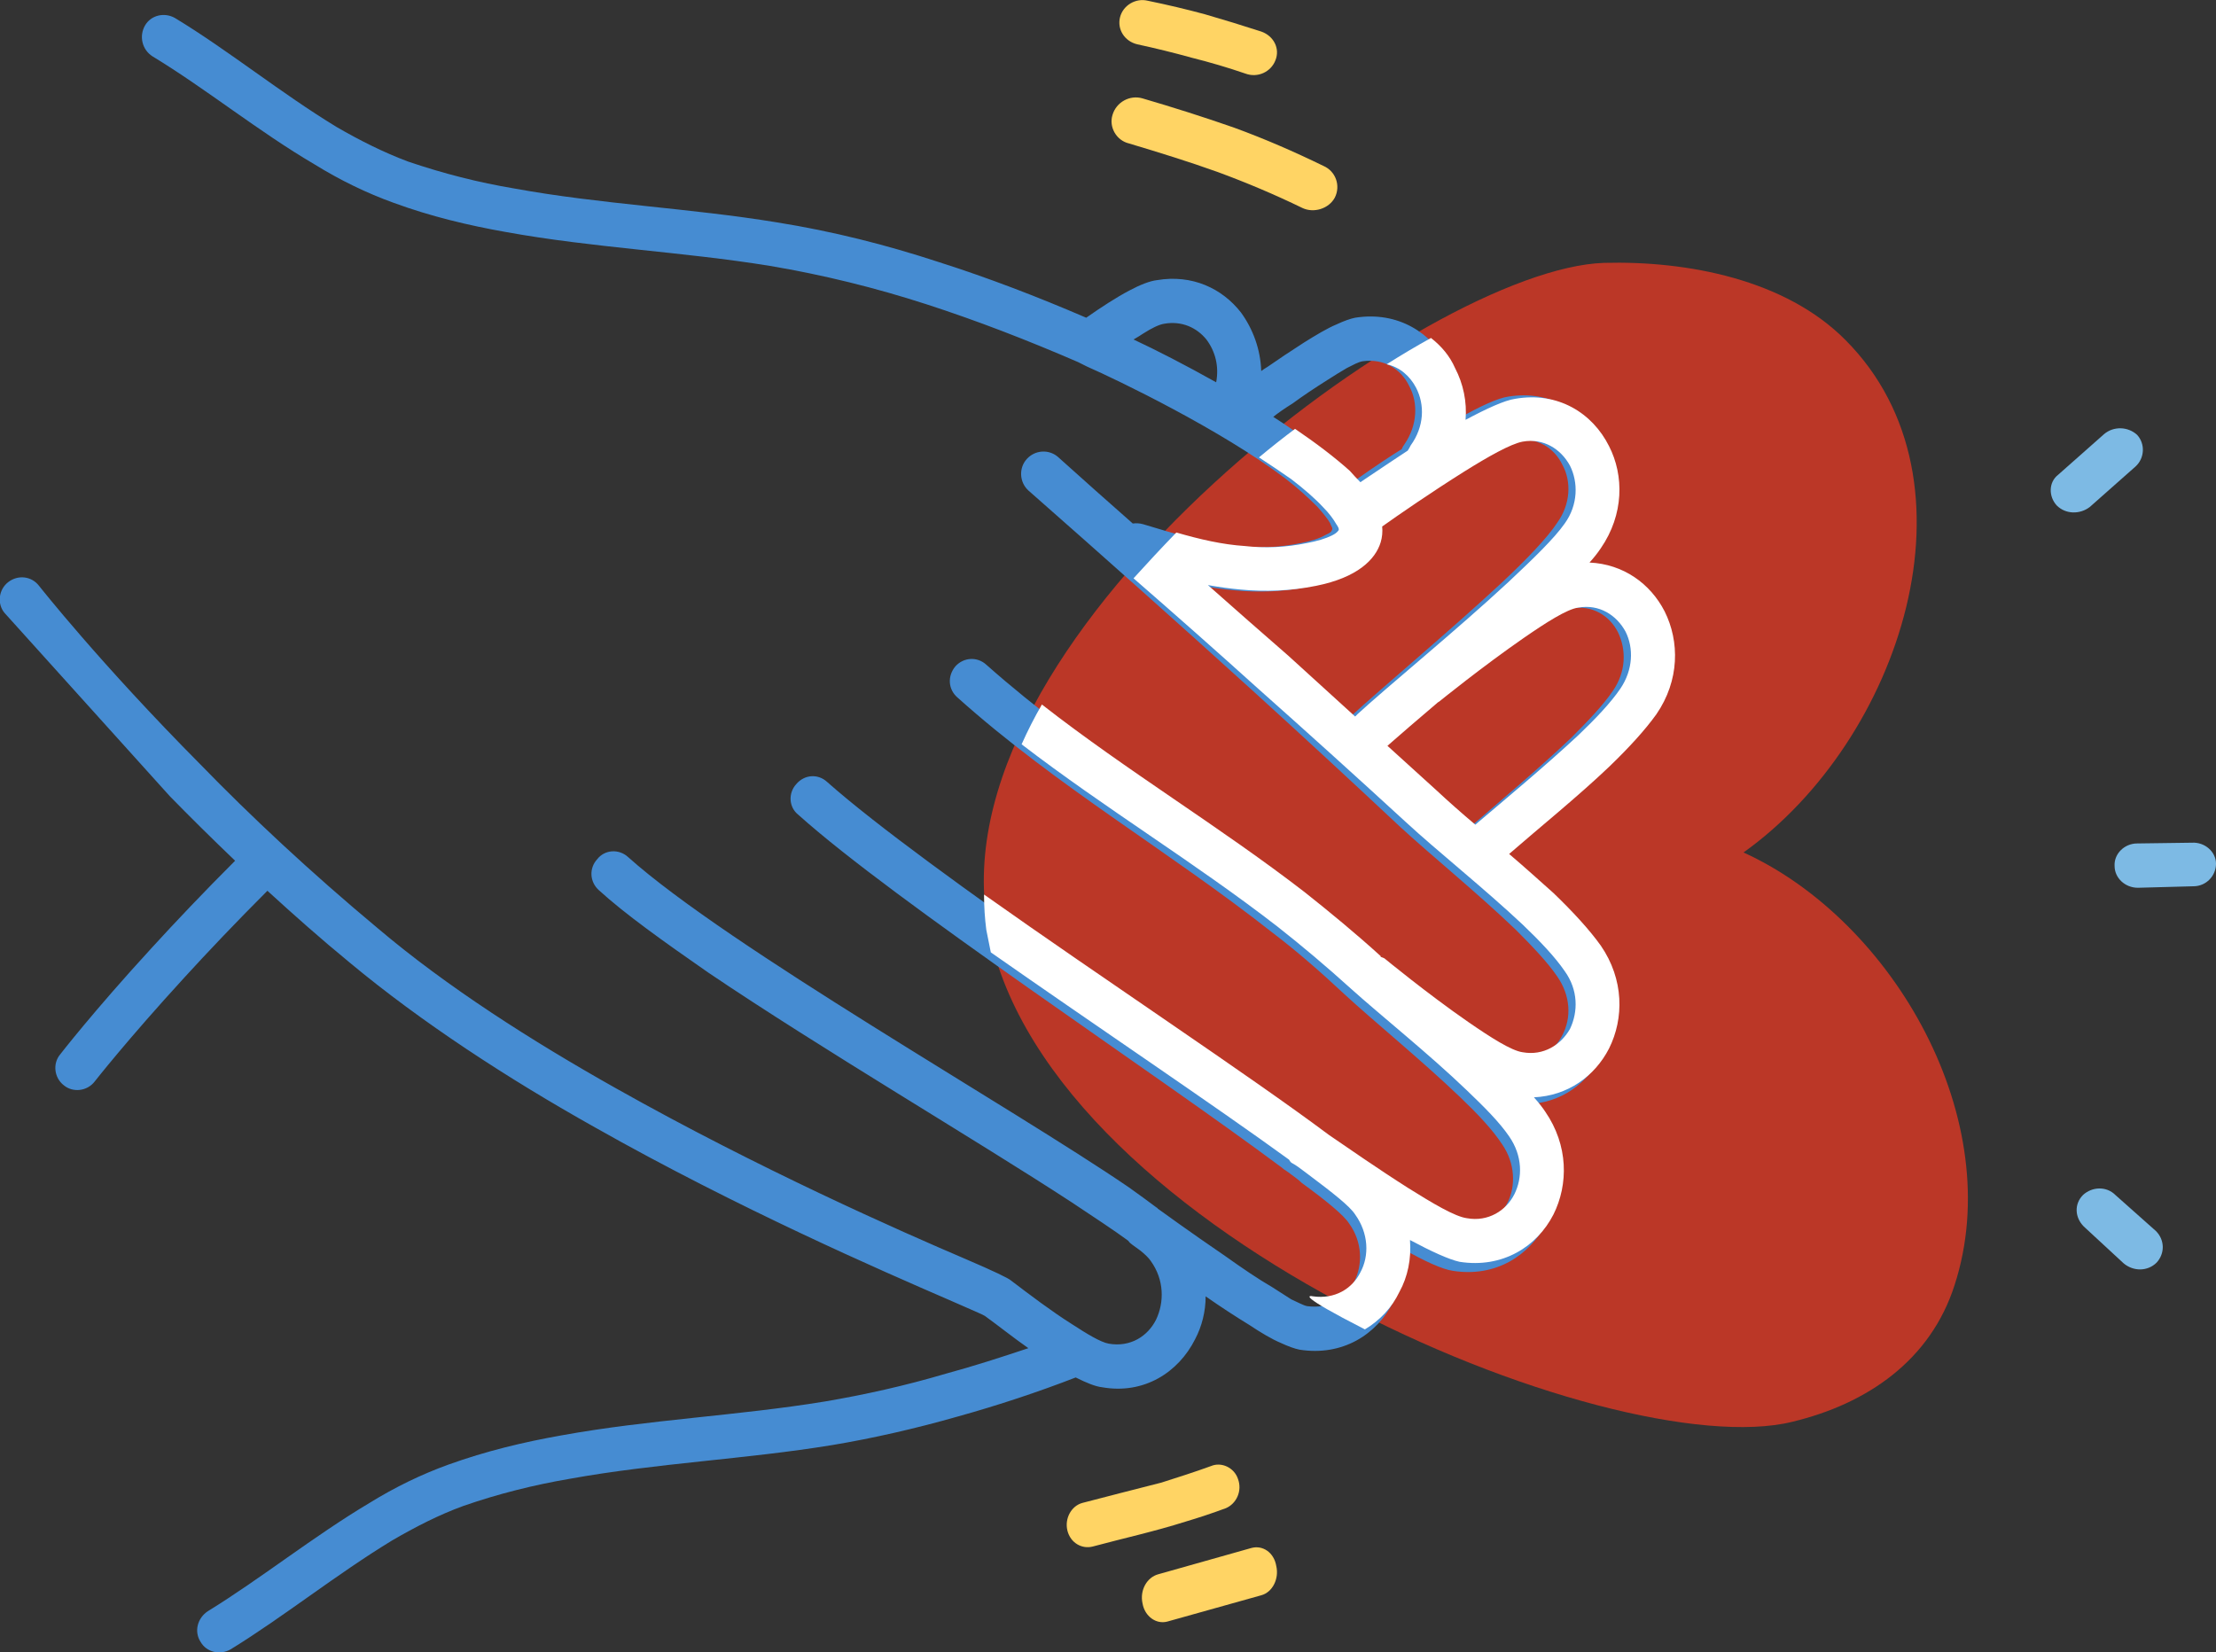
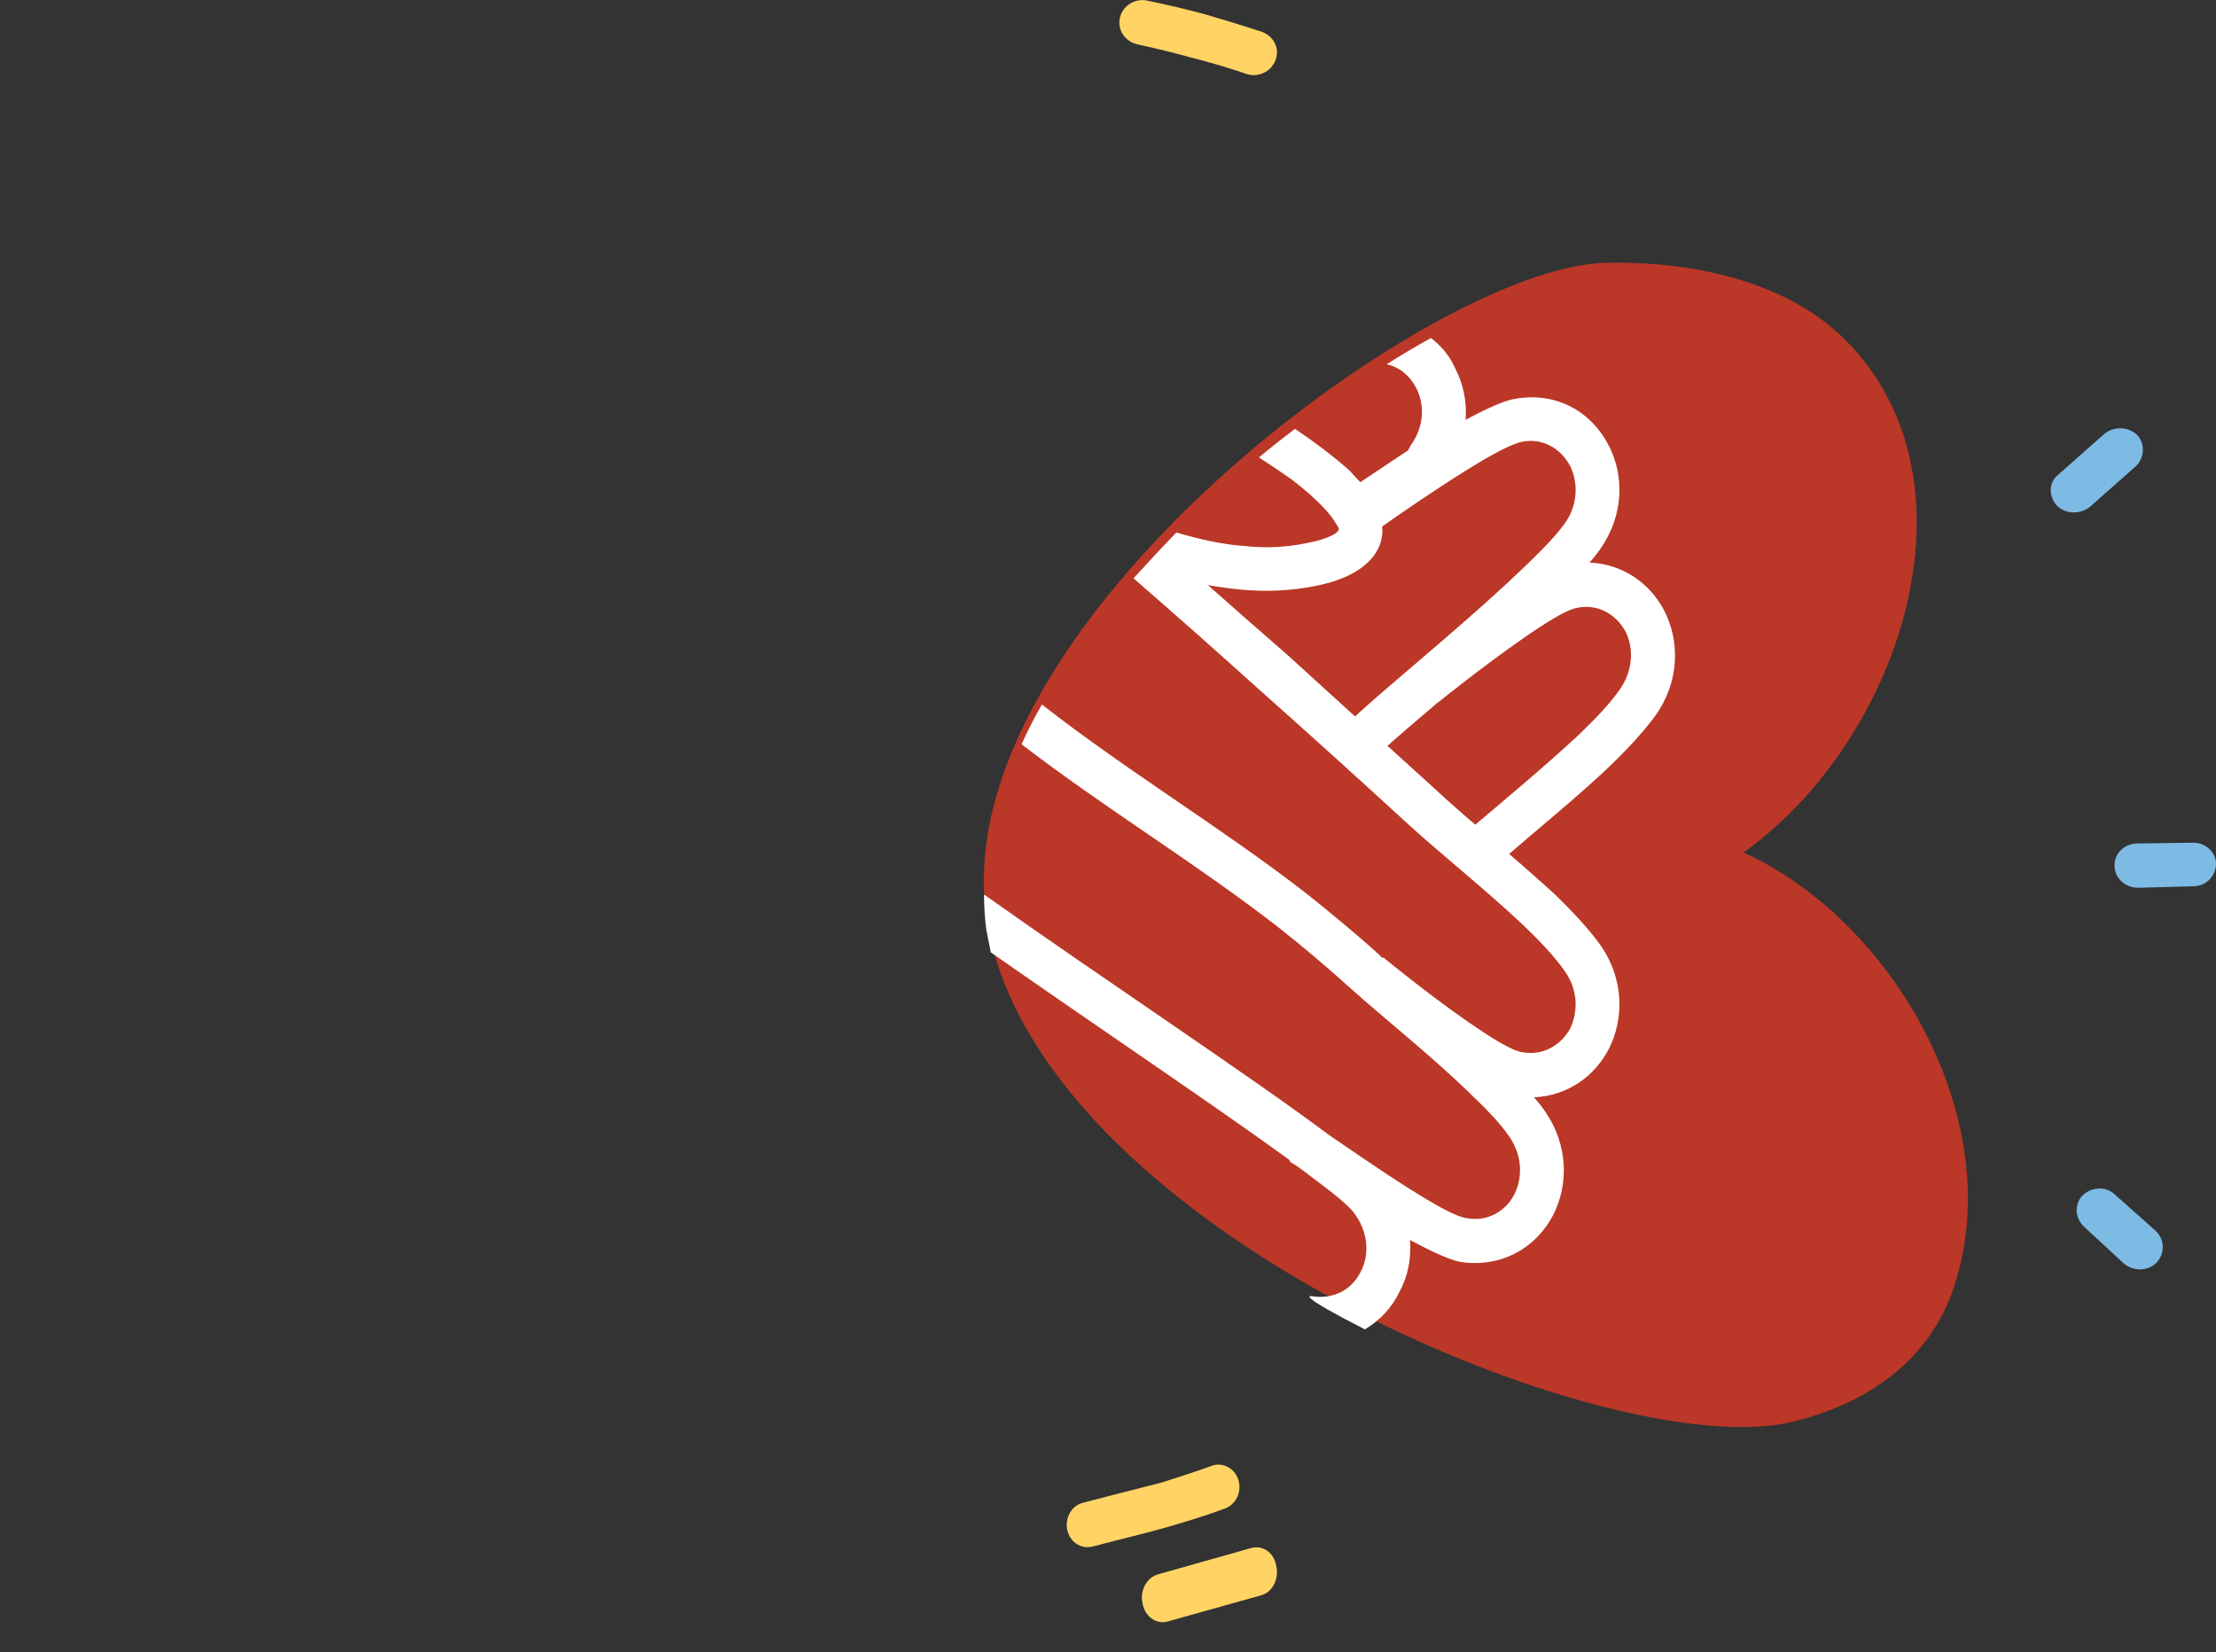
<svg xmlns="http://www.w3.org/2000/svg" version="1.2" viewBox="0 0 295 220" width="295" height="220">
  <rect x="0" y="0" width="295" height="220" fill="#333333" stroke="none" />
  <defs>
    <clipPath clipPathUnits="userSpaceOnUse" id="cp1">
      <path d="m295 169h-22v-112h22z" />
    </clipPath>
  </defs>
  <style>.a{fill:#7dbae4}.b{fill:#ffd464}.c{fill:#bb3727}.d{fill:#468cd2}.e{fill:#fff}</style>
  <g clip-path="url(#cp1)">
    <path fill-rule="evenodd" class="a" d="m295 115c0 1.6-1.3 3-3 3l-7.4 0.2c-1.7 0-3.1-1.3-3.1-2.9-0.1-1.6 1.3-3 3-3l7.3-0.1c1.7-0.1 3.2 1.2 3.2 2.8zm-10.5-57.1c1.1 1.2 1 3.1-0.2 4.2l-6.1 5.4c-1.3 1-3.2 1-4.4-0.2-1.1-1.2-1.1-3.1 0.2-4.1l6.1-5.4c1.3-1.1 3.2-1 4.4 0.1zm2.6 110.2c-1.2 1.2-3.1 1.2-4.4 0.1l-5.3-4.9c-1.2-1.2-1.3-3-0.1-4.2 1.2-1.1 3.1-1.2 4.3 0l5.4 4.8c1.2 1.2 1.2 3 0.1 4.2z" />
  </g>
  <path fill-rule="evenodd" class="b" d="m161.2 195.2c-2.2 0.8-4.4 1.5-6.6 2.2-3.5 0.9-7.1 1.8-10.5 2.7-1.5 0.4-2.4 2.1-2 3.7 0.4 1.6 1.9 2.5 3.4 2.1 4.1-1.1 8.2-2 12.3-3.3q2.7-0.8 5.4-1.8c1.4-0.6 2.2-2.3 1.6-3.9-0.5-1.5-2.2-2.3-3.6-1.7z" />
  <path fill-rule="evenodd" class="b" d="m166.6 206.1l-12.4 3.5c-1.5 0.4-2.5 2.1-2.1 3.9 0.3 1.7 1.8 2.8 3.3 2.4l12.5-3.5c1.5-0.4 2.4-2.2 2-3.9-0.3-1.8-1.8-2.8-3.3-2.4z" />
-   <path fill-rule="evenodd" class="b" d="m176.2 22.1c-3.9-1.9-7.8-3.6-11.9-5.1-4-1.4-8.1-2.7-12.2-3.9-1.7-0.5-3.5 0.5-4 2.2-0.5 1.6 0.5 3.4 2.2 3.8 4 1.2 7.9 2.4 11.8 3.8 3.8 1.4 7.6 3 11.3 4.8 1.5 0.7 3.5 0.1 4.3-1.4 0.8-1.6 0.1-3.5-1.5-4.2z" />
  <path fill-rule="evenodd" class="b" d="m167.9 4.2q-3.7-1.2-7.5-2.3-3.7-1-7.6-1.8c-1.6-0.4-3.3 0.6-3.7 2.2-0.4 1.6 0.6 3.2 2.3 3.6q3.7 0.8 7.3 1.8 3.6 0.9 7.1 2.1c1.6 0.6 3.4-0.2 4-1.8 0.6-1.5-0.2-3.2-1.9-3.8z" />
  <path fill-rule="evenodd" class="c" d="m232.1 113.5c20 9.1 35.2 35.7 28.1 57.6-3.2 10-11.6 15.8-21.6 18.2-23.9 5.9-101.3-26-107.3-67.3-5.5-38.4 58.7-86.2 82.2-87 11.1-0.3 24.2 2.2 32.2 10.3 18.7 18.8 7.3 53.3-13.6 68.2z" />
-   <path fill-rule="evenodd" class="d" d="m210.6 75c4.5 0.1 8.1 2.8 10 6.5 2 4.1 2 9.3-1.1 13.9-1.5 2.1-3.7 4.6-6.3 7.1-4.2 4-9.3 8.3-13.2 11.7 2 1.8 4 3.6 5.8 5.3 2.6 2.5 4.8 5 6.3 7.1 3.2 4.6 3.1 9.8 1.1 13.9-1.8 3.7-5.4 6.4-9.9 6.5q0.8 1 1.5 2c3.1 4.5 3.1 9.8 1.1 13.8-2.3 4.4-6.8 7.3-12.5 6.4-1.4-0.2-3.8-1.3-6.6-2.9 0.2 2.5-0.3 4.9-1.3 7-2.2 4.4-6.8 7.3-12.5 6.4q-1-0.2-2.5-0.9c-1.2-0.5-2.7-1.4-4.2-2.4-1.8-1.1-3.8-2.4-5.8-3.8 0 2-0.5 4-1.4 5.7-2.2 4.4-6.8 7.4-12.4 6.4-0.9-0.1-2.1-0.6-3.5-1.3-4.9 1.9-10.3 3.7-15.7 5.2-5.6 1.6-11.3 2.9-16.7 3.8-11.6 1.9-23.4 2.4-35 4.5-4.7 0.8-9.5 2-14.1 3.6-3.3 1.2-6.4 2.8-9.5 4.6-7.4 4.5-14.5 10.2-21.5 14.5-1.4 0.8-3.2 0.4-4-1-0.9-1.4-0.4-3.2 1-4.1 7-4.3 14.1-10 21.5-14.4 3.4-2.1 6.9-3.8 10.5-5.1 5-1.8 10-3 15.1-3.9 11.6-2.1 23.4-2.6 35-4.5 5.3-0.9 10.7-2.1 16.1-3.7 3.7-1 7.4-2.2 11-3.4-2-1.4-4-3-5.8-4.3-0.3-0.2-2-0.9-4.7-2.1-9-3.9-28.1-12.2-47.2-23-11.6-6.5-23.1-14-32.6-21.9-3.9-3.2-7.5-6.4-11-9.6-4.2 4.2-7.9 8.1-11.1 11.6-7.6 8.3-11.9 13.8-11.9 13.8-1 1.3-2.9 1.5-4.1 0.5-1.3-1-1.5-2.9-0.5-4.1 0 0 4.4-5.7 12.2-14.2 3.2-3.5 6.9-7.4 11.1-11.6q-4.7-4.5-8.7-8.6l-22-24.4c-1-1.2-0.8-3.1 0.5-4.1 1.3-1 3.1-0.8 4.1 0.5 0 0 8.1 10.3 21.5 23.8 6.6 6.8 14.6 14.3 23.6 21.8 9.2 7.8 20.5 15 31.7 21.3 19 10.7 37.8 19 46.7 22.8 3.5 1.5 5.6 2.5 5.9 2.8 2.5 1.9 5.4 4.1 8.1 5.8 2 1.3 3.8 2.4 4.9 2.6 2.9 0.5 5.2-1 6.3-3.2 1.1-2.3 1.1-5.3-0.7-7.8q-0.4-0.6-1.4-1.4c-0.7-0.5-1.1-0.8-1.1-0.8q-0.3-0.2-0.5-0.5c-1.9-1.4-4.5-3.1-7.5-5.1-12.7-8.3-33.3-20.4-48.4-30.6-5.9-4.1-11.1-7.8-14.6-11-1.2-1.1-1.3-2.9-0.2-4.1 1-1.3 2.9-1.4 4.1-0.3 13.4 12 50.9 33.2 66.7 44q2.1 1.5 3.7 2.7 0.1 0 0.1 0.1c0 0 4.4 3.2 9.1 6.4 2.1 1.5 4.3 3 6.2 4.1q1.4 0.9 2.5 1.6c0.9 0.4 1.6 0.8 2.1 0.9 2.9 0.4 5.2-1 6.3-3.3 1.1-2.2 1.1-5.2-0.7-7.7-0.7-1.1-3-3-6.3-5.4q-0.3-0.3-0.7-0.6c-0.9-0.7-1.5-1.1-1.5-1.1q-0.2-0.1-0.4-0.3c-17-12.7-51.6-35.5-64.4-47-1.3-1-1.4-2.9-0.3-4.1 1.1-1.3 2.9-1.4 4.1-0.3 13.3 11.8 49.7 35.7 65.9 48 2.2 1.6 6.5 4.6 10.7 7.2 3.1 2 6.1 3.8 7.7 4.1 2.8 0.4 5.1-1 6.3-3.3 1.1-2.2 1-5.2-0.7-7.7-1.3-2-3.3-4.1-5.6-6.3-5.1-4.9-11.5-10.1-15.5-13.8-3.1-2.9-6.3-5.7-9.6-8.2-13.7-10.8-28.5-19.3-41.8-31.2-1.3-1.1-1.4-2.9-0.3-4.2 1.1-1.2 2.9-1.3 4.1-0.2 13.3 11.8 27.9 20.2 41.5 30.9 3.5 2.7 6.9 5.5 10.1 8.6l0.1 0.1q0.2 0.1 0.4 0.2c0 0 5.8 4.8 11.2 8.6 2.9 2 5.6 3.9 7.2 4.1 2.8 0.5 5.1-1 6.2-3.2 1.2-2.3 1.1-5.2-0.7-7.8-1.3-1.9-3.3-4-5.5-6.2-5.1-4.9-11.5-10.1-15.5-13.8q-9.7-9.1-19.6-18.1c-9.8-8.9-19.8-17.8-29.8-26.6-1.2-1.1-1.3-3-0.2-4.2 1.1-1.2 2.9-1.3 4.1-0.3q5 4.5 10 8.9 0.7-0.1 1.4 0.1c4.3 1.3 8.5 2.6 12.7 2.9 2.7 0.3 5.4 0.2 8.3-0.4q2.1-0.4 3.3-1.1c0.4-0.2 0.7-0.3 0.8-0.6 0.2-0.3-0.1-0.5-0.2-0.9-0.4-0.7-1-1.4-1.7-2.2-1.2-1.2-2.6-2.5-4.3-3.8-8.6-6.5-22.3-13.1-26.4-14.9l-1.2-0.6c-6.7-2.9-13.4-5.5-20.2-7.7-6.8-2.2-13.7-3.9-20.8-5.1-11.7-1.9-23.5-2.4-35.1-4.5-5.1-0.9-10.1-2.1-15-3.9-3.6-1.3-7.1-3-10.5-5.1-7.5-4.4-14.5-10.1-21.6-14.4-1.4-0.9-1.8-2.7-1-4.1 0.8-1.4 2.6-1.8 4-1 7.1 4.3 14.1 10 21.5 14.5 3.1 1.8 6.3 3.4 9.5 4.6 4.7 1.6 9.4 2.8 14.2 3.6 11.5 2.1 23.3 2.6 34.9 4.5 7.5 1.2 14.6 3 21.6 5.3 6.6 2.1 13.1 4.6 19.6 7.4 2-1.4 4-2.7 5.7-3.6 1.5-0.8 2.8-1.3 3.7-1.4 4.7-0.8 8.7 1.1 11.2 4.3 1.6 2.2 2.6 4.9 2.7 7.8q0.4-0.3 0.9-0.6 2-1.4 4.8-3.2c1.6-1 3.1-1.9 4.3-2.4q1.5-0.7 2.5-0.9c5.7-0.9 10.2 2 12.5 6.4 1 2.1 1.5 4.5 1.3 7 2.8-1.6 5.2-2.7 6.6-2.9 5.6-0.9 10.2 2 12.4 6.4 2 4 2.1 9.3-1.1 13.8q-0.6 0.9-1.5 2zm-30.4-10.9c3.1-2.2 5.1-3.5 6.4-4.3q0.1-0.3 0.4-0.7c1.7-2.5 1.8-5.5 0.6-7.7-1.1-2.3-3.4-3.7-6.2-3.3-0.6 0.1-1.3 0.5-2.1 0.9q-1.2 0.7-2.6 1.6-2.7 1.7-4.6 3.1-1.6 1-2.6 1.8c3.6 2.3 6.9 4.8 9.3 7.1q0.8 0.8 1.4 1.5zm-0.6 31.6q0.1-0.1 0.2-0.3c3.9-3.6 13.1-11.3 20.1-17.8 3.3-3.1 6.1-6 7.4-8 1.8-2.5 1.9-5.5 0.7-7.7-1.1-2.3-3.4-3.7-6.2-3.3-1.6 0.3-4.6 2.1-7.8 4.1-4.2 2.7-8.7 5.8-10.8 7.4q0 1.1-0.3 2.1c-0.6 2.3-3 4.8-8.6 5.9-3.4 0.7-6.7 0.8-9.9 0.5q-2.2-0.2-4.4-0.6 5.4 4.7 10.6 9.5 4.5 4.1 9 8.2zm-17.7-44.8c0.4-2.1-0.1-4.1-1.3-5.7-1.3-1.6-3.3-2.5-5.6-2.1-0.7 0.1-1.7 0.6-2.8 1.3q-0.6 0.4-1.3 0.8c3 1.4 6.9 3.4 11 5.7zm33.6 59.4c4-3.5 9.3-7.9 13.7-12.1 2.2-2.2 4.2-4.3 5.5-6.2 1.8-2.6 1.8-5.5 0.7-7.8-1.1-2.2-3.4-3.7-6.3-3.2-1.5 0.2-4.2 2.1-7.1 4.1-5.5 3.8-11.2 8.6-11.2 8.6q-0.2 0.1-0.5 0.2c-2.6 2.3-4.9 4.4-6.4 5.8q3.2 3 6.4 6c1.5 1.3 3.3 2.9 5.2 4.6z" />
  <path fill-rule="evenodd" class="e" d="m190.5 45c1.4 1.1 2.5 2.4 3.2 4 1.1 2.1 1.6 4.5 1.4 6.9 2.8-1.5 5.2-2.6 6.6-2.8 5.7-1 10.3 1.9 12.5 6.3 2 3.9 2 9.1-1.1 13.6q-0.6 0.9-1.5 1.9c4.5 0.2 8.1 2.8 10 6.5 2 4 2 9.2-1.1 13.7-1.5 2.1-3.7 4.5-6.3 7-4.2 4-9.4 8.2-13.3 11.6 2 1.7 4 3.5 5.9 5.2 2.6 2.5 4.8 4.9 6.3 7 3.1 4.5 3.1 9.7 1.1 13.7-1.9 3.7-5.5 6.3-10 6.5q0.9 1 1.5 1.9c3.1 4.5 3.1 9.7 1.1 13.7-2.2 4.3-6.8 7.2-12.5 6.3-1.4-0.3-3.8-1.4-6.6-2.9 0.2 2.5-0.3 4.9-1.4 6.9-1 2.1-2.6 3.8-4.6 5-9.2-4.7-7.4-4.5-6.9-4.4 2.9 0.4 5.2-1 6.3-3.2 1.2-2.2 1.1-5.2-0.7-7.7-0.7-1.1-3-2.9-6.2-5.3q-0.4-0.3-0.8-0.6c-0.9-0.7-1.5-1-1.5-1q-0.2-0.2-0.3-0.4c-9.9-7.2-25.7-17.8-39.7-27.6q-0.3-1.5-0.6-3-0.3-2.3-0.3-4.7c15.8 11.2 35.2 24 45.9 32 2.2 1.5 6.5 4.5 10.6 7.1 3.2 2 6.2 3.8 7.8 4 2.8 0.5 5.2-1 6.3-3.2 1.1-2.2 1.1-5.1-0.7-7.7-1.3-1.9-3.3-3.9-5.6-6.1-5.1-4.9-11.5-10-15.5-13.6-3.2-2.9-6.4-5.6-9.7-8.2-11.1-8.6-22.9-15.7-34.1-24.3q1.2-2.7 2.7-5.3c11.4 8.9 23.6 16.2 35 25 3.4 2.7 6.8 5.5 10.1 8.5v0.1q0.3 0.1 0.5 0.2c0 0 5.7 4.7 11.2 8.5 2.9 2 5.7 3.8 7.2 4 2.8 0.5 5.1-1 6.3-3.1 1.1-2.3 1.1-5.2-0.7-7.7-1.3-1.9-3.3-4-5.6-6.2-5.1-4.8-11.5-9.9-15.5-13.6q-9.8-9-19.7-17.8-8.2-7.4-16.6-14.7 2.8-3.1 5.7-6.1c3.1 0.9 6.1 1.6 9.1 1.8 2.7 0.3 5.4 0.2 8.3-0.4q2.1-0.4 3.3-1c0.4-0.2 0.7-0.4 0.9-0.7 0.1-0.2-0.1-0.5-0.3-0.8-0.4-0.7-1-1.5-1.7-2.2-1.1-1.2-2.6-2.5-4.3-3.8q-2-1.4-4.3-2.9 2.4-2 4.8-3.8c2.8 1.9 5.3 3.8 7.3 5.6q0.7 0.8 1.4 1.5c3.1-2.1 5.1-3.4 6.3-4.2q0.2-0.3 0.4-0.7c1.8-2.5 1.9-5.4 0.7-7.7-0.8-1.5-2.1-2.7-3.9-3.1q3-1.9 5.9-3.5zm-10.1 50.4q0.1-0.1 0.3-0.3c3.9-3.6 13.1-11.1 20.1-17.6 3.3-3.1 6.1-5.8 7.5-7.8 1.8-2.5 1.8-5.5 0.7-7.7-1.2-2.2-3.5-3.7-6.3-3.2-1.6 0.3-4.6 2-7.8 4-4.3 2.7-8.8 5.8-10.9 7.3q0.1 1.1-0.2 2.1c-0.7 2.3-3.1 4.7-8.6 5.8-3.5 0.7-6.8 0.8-10 0.5q-2.2-0.2-4.4-0.6 5.3 4.7 10.7 9.4 4.5 4.1 8.9 8.1zm16 14.4c4-3.4 9.3-7.8 13.7-11.9 2.3-2.2 4.3-4.3 5.6-6.2 1.7-2.5 1.8-5.4 0.7-7.6-1.2-2.2-3.5-3.7-6.3-3.2-1.5 0.2-4.3 2-7.2 4-5.5 3.8-11.3 8.5-11.3 8.5q-0.2 0.1-0.4 0.3c-2.6 2.2-4.9 4.2-6.5 5.6q3.3 3 6.5 5.9c1.5 1.4 3.3 3 5.2 4.6z" />
</svg>